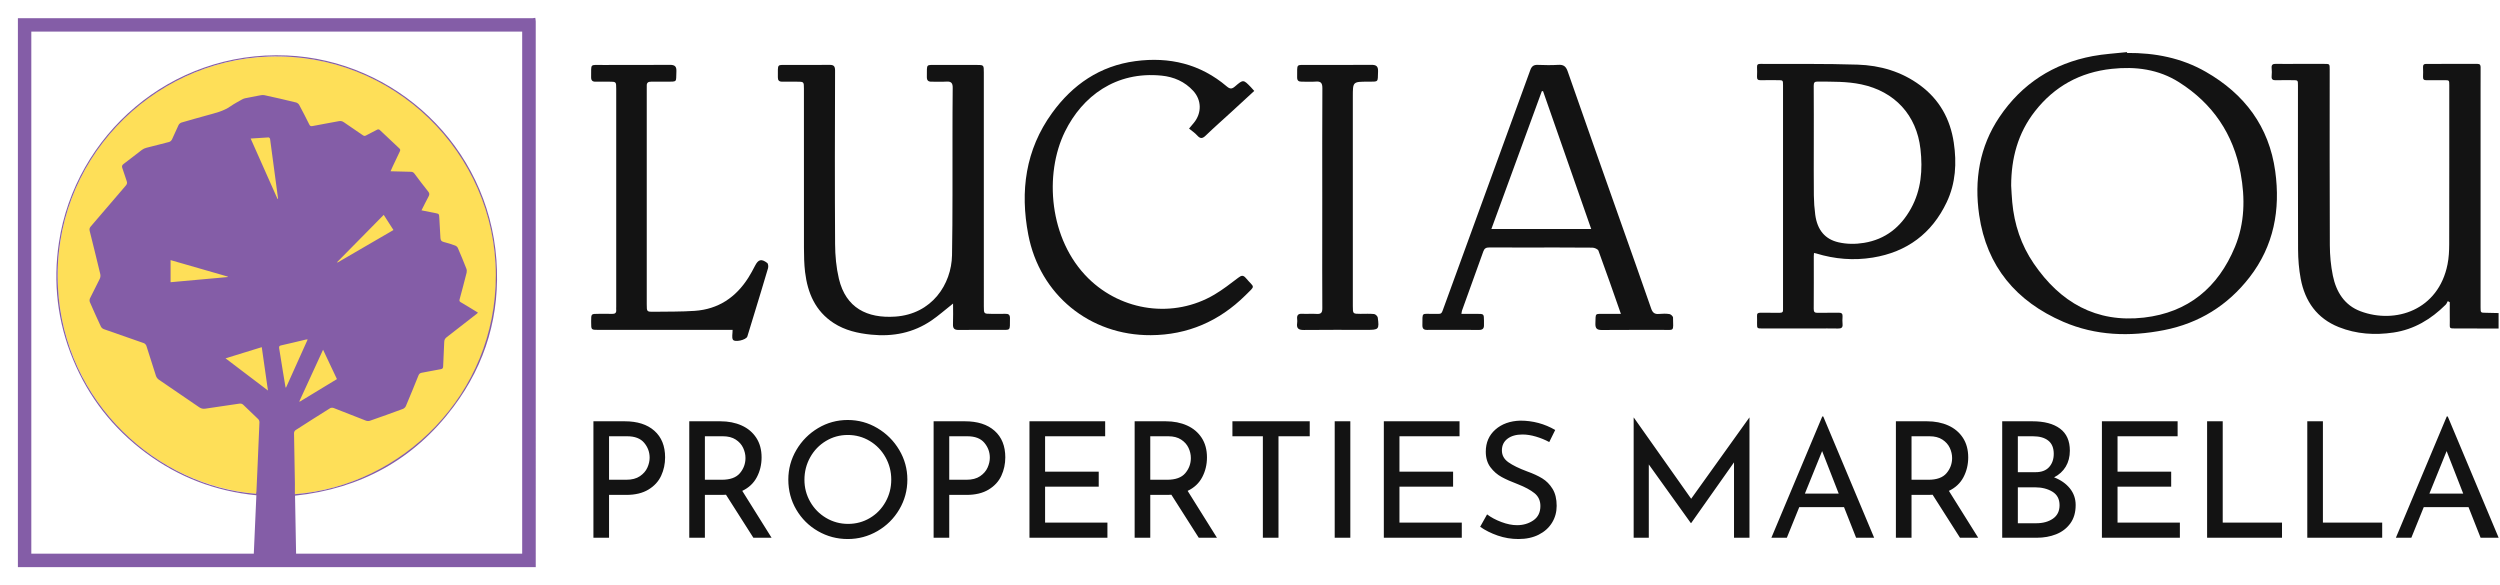
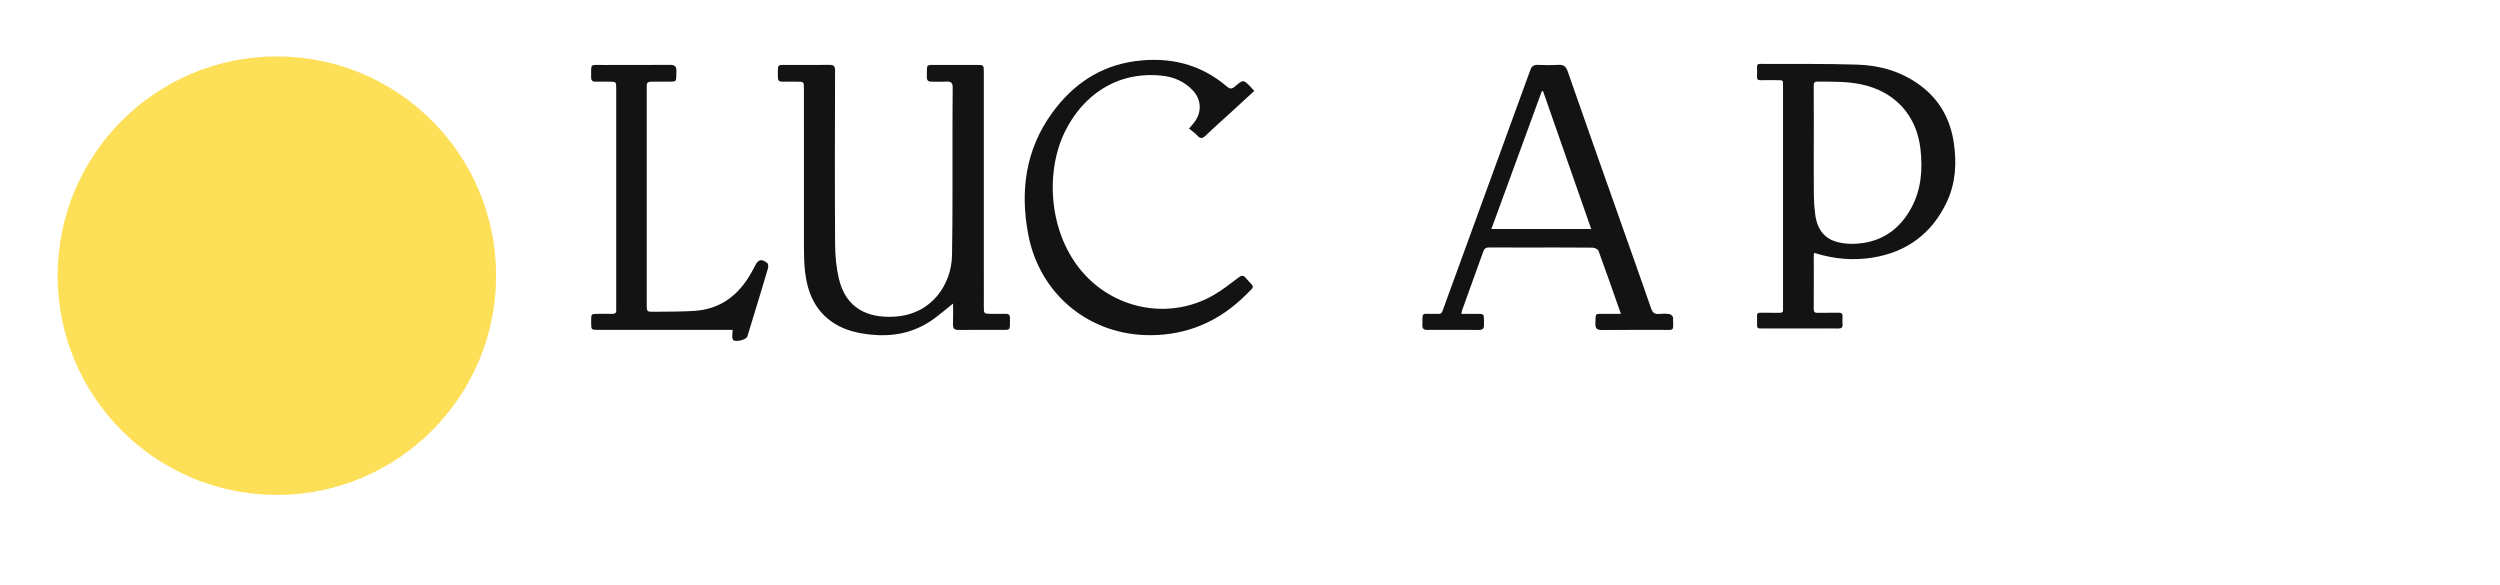
<svg xmlns="http://www.w3.org/2000/svg" xmlns:xlink="http://www.w3.org/1999/xlink" version="1.1" id="Layer_1" x="0px" y="0px" width="698.421px" height="163.442px" viewBox="0 0 698.421 163.442" enable-background="new 0 0 698.421 163.442" xml:space="preserve">
  <g>
    <defs>
      <circle id="SVGID_1_" cx="77.349" cy="77.011" r="61.247" />
    </defs>
    <clipPath id="SVGID_2_">
      <use xlink:href="#SVGID_1_" overflow="visible" />
    </clipPath>
    <g clip-path="url(#SVGID_2_)">
      <defs>
        <rect id="SVGID_3_" x="4.421" y="4.547" width="694" height="154" />
      </defs>
      <clipPath id="SVGID_4_">
        <use xlink:href="#SVGID_3_" overflow="visible" />
      </clipPath>
      <rect x="11.102" y="10.764" clip-path="url(#SVGID_4_)" fill="#FEDF58" width="132.495" height="132.494" />
    </g>
  </g>
  <g>
    <defs>
      <path id="SVGID_5_" d="M94.192,73.223c0.034,0.041,0.067,0.083,0.101,0.123c5.199-3.021,10.395-6.045,15.628-9.086    c-0.925-1.447-1.808-2.819-2.722-4.235C102.815,64.476,98.504,68.851,94.192,73.223z M77.519,55.553    c0.054-0.01,0.111-0.023,0.165-0.033c-0.25-1.873-0.504-3.744-0.751-5.618c-0.493-3.702-0.975-7.404-1.485-11.104    c-0.023-0.16-0.287-0.42-0.428-0.412c-1.632,0.08-3.264,0.2-4.996,0.32C72.56,44.406,75.041,49.979,77.519,55.553z M85.953,94.84    c-0.189,0-0.312-0.022-0.424,0.004c-2.335,0.551-4.663,1.128-7.006,1.647c-0.699,0.157-0.567,0.577-0.497,1.034    c0.331,2.059,0.657,4.115,0.992,6.173c0.247,1.514,0.502,3.023,0.755,4.537c0.05,0.006,0.1,0.012,0.147,0.018    C81.924,103.796,83.929,99.341,85.953,94.84z M63.616,77.399c0.009-0.044,0.017-0.087,0.026-0.129    c-5.274-1.519-10.547-3.038-15.987-4.605c0,2.181,0,4.17,0,6.177C52.97,78.362,58.293,77.881,63.616,77.399z M90.255,97.699    c-2.246,4.889-4.44,9.661-6.634,14.434c0.04,0.026,0.08,0.054,0.123,0.078c3.457-2.097,6.911-4.193,10.385-6.303    C92.839,103.165,91.578,100.495,90.255,97.699z M63.01,100.107c3.971,3.014,7.841,5.951,11.849,8.994    c-0.594-4.14-1.158-8.104-1.731-12.115C69.756,98.026,66.454,99.045,63.01,100.107z M82.381,138.062    c29.938-2.301,56.206-27.852,56.139-61.253C138.457,42.759,109.971,14.55,75,15.802c-32.914,1.178-60.644,29.337-58.814,64.462    c1.688,32.41,27.989,55.598,55.355,57.688c0.037-0.229,0.09-0.464,0.102-0.697c0.115-2.45,0.218-4.9,0.327-7.353    c0.176-3.979,0.359-7.958,0.51-11.937c0.012-0.289-0.132-0.667-0.338-0.87c-1.366-1.346-2.786-2.638-4.153-3.982    c-0.365-0.359-0.74-0.405-1.187-0.341c-3.144,0.465-6.284,0.924-9.43,1.394c-0.623,0.094-1.15-0.004-1.701-0.382    c-3.755-2.59-7.545-5.134-11.301-7.722c-0.346-0.238-0.661-0.651-0.793-1.047c-0.915-2.787-1.762-5.595-2.673-8.381    c-0.102-0.31-0.42-0.667-0.719-0.773c-3.721-1.321-7.461-2.592-11.188-3.911c-0.317-0.112-0.663-0.416-0.807-0.718    c-1.062-2.264-2.091-4.539-3.083-6.831c-0.128-0.298-0.109-0.767,0.036-1.062c0.889-1.833,1.854-3.629,2.737-5.466    c0.18-0.371,0.233-0.891,0.136-1.292c-0.959-4.029-1.959-8.05-2.962-12.069c-0.12-0.483-0.046-0.843,0.292-1.236    c3.282-3.811,6.531-7.645,9.814-11.452c0.355-0.408,0.407-0.751,0.233-1.236c-0.424-1.188-0.77-2.4-1.202-3.583    c-0.197-0.533-0.141-0.847,0.348-1.21c1.714-1.272,3.377-2.618,5.082-3.904c0.354-0.268,0.786-0.476,1.214-0.589    c2.131-0.562,4.281-1.064,6.412-1.64c0.31-0.084,0.651-0.403,0.795-0.701c0.646-1.33,1.2-2.705,1.844-4.035    c0.149-0.296,0.497-0.598,0.81-0.691c2.322-0.688,4.66-1.326,6.995-1.979c2.328-0.649,4.702-1.15,6.741-2.587    c0.99-0.696,2.077-1.252,3.13-1.856c0.27-0.152,0.566-0.29,0.868-0.354c1.233-0.262,2.469-0.508,3.709-0.723    c0.566-0.099,1.177-0.262,1.716-0.148c2.964,0.631,5.913,1.322,8.856,2.041c0.338,0.082,0.721,0.396,0.889,0.707    c0.971,1.793,1.89,3.612,2.8,5.436c0.203,0.407,0.397,0.547,0.891,0.449c2.446-0.483,4.91-0.9,7.364-1.37    c0.543-0.105,0.965-0.012,1.418,0.306c1.749,1.223,3.528,2.407,5.287,3.619c0.308,0.213,0.546,0.264,0.906,0.063    c0.996-0.555,2.037-1.024,3.035-1.577c0.371-0.206,0.589-0.15,0.875,0.123c1.775,1.693,3.561,3.375,5.357,5.045    c0.298,0.277,0.355,0.497,0.168,0.874c-0.687,1.391-1.336,2.801-1.998,4.208c-0.191,0.409-0.365,0.825-0.594,1.336    c1.953,0.054,3.794,0.118,5.632,0.144c0.453,0.005,0.755,0.128,1.034,0.506c1.262,1.695,2.537,3.383,3.859,5.028    c0.386,0.485,0.376,0.839,0.101,1.35c-0.678,1.258-1.305,2.542-1.985,3.886c1.317,0.26,2.576,0.5,3.83,0.757    c1.091,0.224,1.082,0.232,1.146,1.343c0.105,1.843,0.231,3.684,0.31,5.527c0.031,0.659,0.218,1.046,0.929,1.218    c1.082,0.256,2.145,0.613,3.19,0.993c0.298,0.107,0.625,0.391,0.749,0.673c0.83,1.913,1.625,3.844,2.383,5.783    c0.132,0.331,0.155,0.761,0.071,1.106c-0.627,2.492-1.277,4.977-1.957,7.454c-0.109,0.407-0.052,0.609,0.31,0.814    c0.843,0.476,1.67,0.987,2.5,1.49c0.757,0.461,1.51,0.929,2.32,1.428c-0.197,0.18-0.313,0.298-0.439,0.397    c-2.754,2.15-5.502,4.313-8.277,6.438c-0.476,0.361-0.692,0.742-0.713,1.323c-0.09,2.279-0.222,4.56-0.302,6.842    c-0.018,0.504-0.17,0.707-0.686,0.795c-1.768,0.302-3.524,0.679-5.289,0.992c-0.493,0.086-0.743,0.312-0.927,0.768    c-1.15,2.859-2.312,5.709-3.513,8.545c-0.138,0.325-0.493,0.665-0.824,0.789c-3.071,1.138-6.148,2.24-9.239,3.314    c-0.329,0.114-0.772,0.088-1.103-0.038c-3.006-1.16-5.997-2.37-9.003-3.528c-0.285-0.11-0.74-0.102-0.988,0.054    c-3.233,2.017-6.45,4.058-9.651,6.123c-0.228,0.149-0.439,0.525-0.438,0.795c0.063,4.711,0.164,9.425,0.247,14.136    C82.398,136.059,82.381,137.025,82.381,138.062z M8.748,8.832c0,48.65,0,97.25,0,145.851c20.734,0,41.415,0,62.155,0    c0.241-5.456,0.478-10.857,0.719-16.317c-11.438-1.124-21.721-5.061-30.866-11.854c-9.171-6.812-15.981-15.524-20.354-26.089    c-4.363-10.544-5.64-21.491-3.927-32.758C21.01,37.856,47.583,14.094,80.13,15.498c30.082,1.3,56.25,25.151,58.556,57.111    c1.093,15.133-2.903,28.941-12.023,41.075c-11.037,14.693-25.895,22.831-44.24,24.792c0.101,5.395,0.199,10.796,0.296,16.204    c21.132,0,42.151,0,63.16,0c0-48.646,0-97.229,0-145.849C100.165,8.832,54.496,8.832,8.748,8.832z M149.4,5    c0.048,0,0.099,0,0.145,0c0.042,0.331,0.123,0.661,0.123,0.992c0.003,50.556,0.003,101.114,0.002,151.67    c0,0.258,0,0.515,0.001,0.78c-48.289,0-96.475,0-144.671,0C5,107.314,5,56.238,5,5.09c0.388,0,0.724,0,1.061,0    c47.571,0,95.136,0,142.707-0.002C148.976,5.086,149.188,5.028,149.4,5z" />
    </defs>
    <clipPath id="SVGID_6_">
      <use xlink:href="#SVGID_5_" overflow="visible" />
    </clipPath>
    <g clip-path="url(#SVGID_6_)">
      <defs>
        <rect id="SVGID_7_" x="4.421" y="4.547" width="694" height="154" />
      </defs>
      <clipPath id="SVGID_8_">
        <use xlink:href="#SVGID_7_" overflow="visible" />
      </clipPath>
-       <rect clip-path="url(#SVGID_8_)" fill="#845DA7" width="154.671" height="163.442" />
    </g>
  </g>
  <g>
    <defs>
      <path id="SVGID_9_" d="M266.253,84.802c-2.266,1.787-4.037,3.367-5.981,4.698c-5.103,3.492-10.792,4.609-16.905,3.989    c-3.722-0.378-7.284-1.184-10.456-3.237c-5.138-3.329-7.284-8.401-7.995-14.216c-0.271-2.256-0.308-4.546-0.318-6.82    c-0.022-14.807-0.009-29.613-0.009-44.417c0-1.976-0.009-1.976-2.004-1.979c-1.362-0.007-2.722-0.022-4.078-0.004    c-0.859,0.01-1.211-0.361-1.199-1.229c0.047-3.986-0.443-3.411,3.212-3.439c3.738-0.028,7.473,0.028,11.21-0.025    c1.196-0.016,1.561,0.365,1.561,1.593c-0.05,16.162-0.088,32.328,0.009,48.494c0.019,3.222,0.321,6.521,1.057,9.649    c1.938,8.189,7.913,11.112,15.726,10.591c10.253-0.687,15.734-9.005,15.882-17.17c0.198-11.112,0.101-22.231,0.129-33.345    c0.016-4.465,0-8.932,0.06-13.396c0.025-1.312-0.418-1.844-1.769-1.743c-1.353,0.101-2.718-0.013-4.078,0.025    c-0.975,0.028-1.396-0.324-1.375-1.354c0.075-3.81-0.459-3.291,3.178-3.322c3.546-0.028,7.092-0.01,10.634-0.006    c2.102,0,2.105,0.006,2.105,2.076c0,21.795,0,43.592,0.003,65.39c0,2.064,0.003,2.064,2.033,2.07    c1.318,0.003,2.627,0.031,3.936-0.006c0.887-0.028,1.343,0.214,1.331,1.214c-0.044,3.767,0.343,3.241-3.099,3.266    c-3.741,0.025-7.479-0.024-11.217,0.025c-1.18,0.013-1.652-0.371-1.604-1.592C266.31,88.76,266.253,86.936,266.253,84.802z" />
    </defs>
    <clipPath id="SVGID_10_">
      <use xlink:href="#SVGID_9_" overflow="visible" />
    </clipPath>
    <g clip-path="url(#SVGID_10_)">
      <defs>
        <rect id="SVGID_11_" x="4.421" y="3.547" width="694" height="154" />
      </defs>
      <clipPath id="SVGID_12_">
        <use xlink:href="#SVGID_11_" overflow="visible" />
      </clipPath>
      <rect x="212.309" y="13.122" clip-path="url(#SVGID_12_)" fill="#131313" width="74.846" height="85.529" />
    </g>
  </g>
  <g>
    <defs>
      <path id="SVGID_13_" d="M416.646,63.971c9.382,0,18.513,0,27.886,0c-4.518-12.922-8.986-25.725-13.46-38.526    c-0.11,0.016-0.224,0.024-0.339,0.044C426.063,38.253,421.388,51.014,416.646,63.971z M452.826,87.678    c-2.159-6.135-4.153-11.905-6.265-17.632c-0.163-0.45-1.11-0.855-1.695-0.862c-6.406-0.062-12.815-0.037-19.218-0.037    c-3.206,0-6.409,0.019-9.615-0.01c-0.834-0.01-1.334,0.239-1.633,1.079c-1.97,5.525-3.978,11.04-5.966,16.56    c-0.062,0.176-0.068,0.374-0.164,0.905c1.508,0,2.927-0.003,4.343,0c1.94,0.004,1.94,0.004,1.963,1.913    c0.01,0.391-0.019,0.78-0.003,1.168c0.044,0.95-0.327,1.415-1.359,1.409c-4.852-0.031-9.703-0.025-14.558-0.007    c-0.932,0.004-1.296-0.377-1.287-1.309c0.025-3.863-0.261-3.086,3.024-3.171c2.566-0.069,2.139,0.469,3.117-2.228    c8.02-21.958,16.027-43.917,24.006-65.884c0.41-1.133,1.004-1.488,2.134-1.444c1.897,0.066,3.794,0.113,5.683-0.01    c1.453-0.098,2.139,0.422,2.621,1.807c4.857,13.919,9.771,27.819,14.684,41.72c2.885,8.187,5.811,16.357,8.646,24.563    c0.412,1.195,1.004,1.607,2.206,1.497c0.959-0.088,1.95-0.11,2.904,0.035c0.39,0.06,0.994,0.629,0.996,0.979    c0.057,4.074,0.485,3.413-3.139,3.438c-5.579,0.034-11.164-0.028-16.745,0.034c-1.407,0.017-1.854-0.459-1.806-1.85    c0.109-3.014-0.246-2.624,2.671-2.655C449.759,87.665,451.14,87.678,452.826,87.678z" />
    </defs>
    <clipPath id="SVGID_14_">
      <use xlink:href="#SVGID_13_" overflow="visible" />
    </clipPath>
    <g clip-path="url(#SVGID_14_)">
      <defs>
        <rect id="SVGID_15_" x="4.421" y="3.547" width="694" height="154" />
      </defs>
      <clipPath id="SVGID_16_">
        <use xlink:href="#SVGID_15_" overflow="visible" />
      </clipPath>
      <rect x="392.369" y="13.107" clip-path="url(#SVGID_16_)" fill="#131313" width="80.065" height="84.086" />
    </g>
  </g>
  <g>
    <defs>
      <path id="SVGID_17_" d="M350.398,25.403c-2.208,2.029-4.307,3.967-6.409,5.896c-2.398,2.196-4.842,4.343-7.18,6.599    c-0.931,0.902-1.526,0.861-2.36-0.069c-0.635-0.711-1.466-1.246-2.265-1.913c0.623-0.739,0.994-1.174,1.353-1.614    c2.224-2.719,2.18-6.327-0.18-8.91c-2.369-2.59-5.399-3.917-8.847-4.264c-12.802-1.283-22.134,5.771-26.989,15.628    c-5.858,11.894-4.483,30.157,6.513,40.993c9.414,9.275,23.871,11.276,35.251,4.543c2.332-1.378,4.48-3.064,6.642-4.697    c0.833-0.629,1.353-0.837,2.13,0.085c2.407,2.857,2.838,1.892-0.157,4.855c-7.306,7.211-16.103,11.043-26.395,11.103    c-17.065,0.101-31.019-11.295-34.235-28.08c-2.325-12.154-0.79-23.714,6.639-33.978c5.761-7.96,13.366-13.177,23.286-14.504    c9.495-1.266,18.138,0.786,25.542,7.079c0.909,0.773,1.444,0.724,2.293-0.013c2.3-1.985,2.335-1.951,4.437,0.22    C349.741,24.632,349.986,24.935,350.398,25.403z" />
    </defs>
    <clipPath id="SVGID_18_">
      <use xlink:href="#SVGID_17_" overflow="visible" />
    </clipPath>
    <g clip-path="url(#SVGID_18_)">
      <defs>
        <rect id="SVGID_19_" x="4.421" y="3.547" width="694" height="154" />
      </defs>
      <clipPath id="SVGID_20_">
        <use xlink:href="#SVGID_19_" overflow="visible" />
      </clipPath>
      <rect x="281.27" y="11.719" clip-path="url(#SVGID_20_)" fill="#131313" width="74.127" height="86.919" />
    </g>
  </g>
  <g>
    <defs>
      <path id="SVGID_21_" d="M204.667,92.158c-0.752,0-1.369,0-1.982,0c-11.849,0-23.688,0-35.534,0    c-1.995-0.003-1.995-0.013-1.998-2.026c-0.003-0.145-0.003-0.289-0.003-0.434c0.003-2.014,0.003-2.018,1.947-2.021    c1.315-0.003,2.624-0.028,3.936,0.01c0.799,0.021,1.187-0.273,1.12-1.099c-0.028-0.289,0-0.585,0-0.871    c0-20.291,0-40.578,0-60.872c0-2.02-0.009-2.02-1.963-2.025c-1.261-0.004-2.526-0.028-3.788,0.003    c-0.935,0.021-1.28-0.378-1.262-1.312c0.076-3.866-0.5-3.341,3.282-3.36c6.214-0.024,12.425,0.028,18.642-0.034    c1.438-0.013,1.979,0.387,1.9,1.895c-0.151,2.991,0.418,2.8-2.838,2.812c-1.403,0.003-2.816,0.025-4.222-0.003    c-0.856-0.022-1.271,0.327-1.218,1.198c0.019,0.29-0.003,0.582-0.003,0.872c0,20.048,0,40.096,0,60.142    c0,2.066,0.009,2.095,2.067,2.063c3.785-0.054,7.573,0.007,11.343-0.252c6.576-0.456,11.493-3.766,14.982-9.281    c0.677-1.066,1.271-2.181,1.85-3.301c0.909-1.783,1.768-2.048,3.404-0.805c0.296,0.223,0.365,1.028,0.236,1.476    c-1.293,4.42-2.653,8.822-3.993,13.229c-0.592,1.948-1.17,3.898-1.784,5.84c-0.324,0.994-3.625,1.733-4.059,0.85    C204.409,94.206,204.667,93.275,204.667,92.158z" />
    </defs>
    <clipPath id="SVGID_22_">
      <use xlink:href="#SVGID_21_" overflow="visible" />
    </clipPath>
    <g clip-path="url(#SVGID_22_)">
      <defs>
        <rect id="SVGID_23_" x="4.421" y="3.547" width="694" height="154" />
      </defs>
      <clipPath id="SVGID_24_">
        <use xlink:href="#SVGID_23_" overflow="visible" />
      </clipPath>
      <rect x="160.14" y="13.116" clip-path="url(#SVGID_24_)" fill="#131313" width="59.488" height="87.13" />
    </g>
  </g>
  <g>
    <defs>
-       <path id="SVGID_25_" d="M369.398,55.249c0-10.194-0.034-20.388,0.032-30.585c0.009-1.495-0.426-1.995-1.892-1.869    c-1.302,0.113-2.618,0.003-3.927,0.019c-0.843,0.01-1.239-0.317-1.23-1.205c0.057-3.986-0.459-3.441,3.193-3.461    c5.828-0.028,11.651,0.031,17.484-0.034c1.432-0.016,1.992,0.381,1.926,1.888c-0.126,3.018,0.296,2.812-2.859,2.815    c-4.188,0.007-4.188,0.004-4.188,4.194c0,19.517,0,39.033,0.003,58.553c0,2.111,0.004,2.111,2.158,2.114    c1.26,0,2.53-0.075,3.779,0.054c0.387,0.038,0.979,0.607,1.029,0.991c0.431,3.31,0.292,3.433-3.037,3.433    c-5.871,0-11.748-0.044-17.625,0.028c-1.476,0.019-2.08-0.443-1.863-1.916c0.057-0.381,0.048-0.777,0-1.161    c-0.106-1.048,0.29-1.507,1.395-1.444c1.353,0.072,2.719-0.057,4.074,0.035c1.221,0.081,1.573-0.368,1.566-1.567    c-0.05-7.283-0.021-14.564-0.021-21.848C369.398,61.271,369.398,58.26,369.398,55.249z" />
-     </defs>
+       </defs>
    <clipPath id="SVGID_26_">
      <use xlink:href="#SVGID_25_" overflow="visible" />
    </clipPath>
    <g clip-path="url(#SVGID_26_)">
      <defs>
        <rect id="SVGID_27_" x="4.421" y="3.547" width="694" height="154" />
      </defs>
      <clipPath id="SVGID_28_">
        <use xlink:href="#SVGID_27_" overflow="visible" />
      </clipPath>
      <rect x="357.339" y="13.112" clip-path="url(#SVGID_28_)" fill="#131313" width="32.744" height="84.071" />
    </g>
  </g>
  <g>
    <defs>
      <path id="SVGID_29_" d="M698.026,91.783c-3.803-0.007-7.604-0.009-11.406-0.021c-2.682-0.011-2.178,0.197-2.223-2.169    c-0.033-1.721-0.008-3.443-0.008-5.166c-0.188-0.1-0.372-0.199-0.557-0.299c-0.195,0.338-0.327,0.739-0.598,1.002    c-4.076,4.049-8.818,6.919-14.575,7.771c-5.193,0.769-10.342,0.448-15.271-1.517c-6.115-2.438-9.451-7.203-10.641-13.492    c-0.508-2.688-0.725-5.464-0.738-8.197c-0.064-15.274-0.033-30.551-0.033-45.825c0-1.468-0.002-1.47-1.428-1.472    c-1.574,0-3.147-0.034-4.722,0.015c-0.86,0.025-1.287-0.202-1.198-1.151c0.07-0.75,0.07-1.515-0.002-2.258    c-0.094-0.956,0.353-1.182,1.205-1.164c1.867,0.036,3.733,0.009,5.603,0.009c2.624,0,5.245,0,7.868,0c1.539,0,1.542,0,1.542,1.506    c0.002,16.39-0.04,32.776,0.038,49.168c0.013,2.83,0.276,5.706,0.842,8.474c0.928,4.514,3.217,8.275,7.737,9.964    c9.767,3.649,21.776-0.331,24.306-13.138c0.361-1.815,0.457-3.708,0.463-5.565c0.035-14.815,0.02-29.631,0.02-44.446    c0-1.41-0.004-1.41-1.381-1.412c-1.674,0-3.343-0.02-5.015,0.006c-0.661,0.011-0.964-0.206-0.933-0.904    c0.041-0.916,0.032-1.836,0-2.753c-0.023-0.625,0.215-0.896,0.846-0.896c4.785,0.008,9.573,0.011,14.357-0.002    c0.691,0,0.892,0.312,0.883,0.966c-0.027,2.064-0.011,4.13-0.011,6.196c0,20.289,0,40.579,0,60.868c0,1.5,0.005,1.487,1.502,1.502    c1.175,0.011,2.352,0.053,3.53,0.08C698.026,88.9,698.026,90.343,698.026,91.783z" />
    </defs>
    <clipPath id="SVGID_30_">
      <use xlink:href="#SVGID_29_" overflow="visible" />
    </clipPath>
    <g clip-path="url(#SVGID_30_)">
      <defs>
        <rect id="SVGID_31_" x="4.421" y="3.547" width="694" height="154" />
      </defs>
      <clipPath id="SVGID_32_">
        <use xlink:href="#SVGID_31_" overflow="visible" />
      </clipPath>
-       <rect x="629.616" y="12.838" clip-path="url(#SVGID_32_)" fill="#131313" width="73.414" height="85.447" />
    </g>
  </g>
  <g>
    <defs>
-       <path id="SVGID_33_" d="M561.856,51.864c0.096,1.534,0.154,3.072,0.299,4.604c0.568,6.217,2.481,11.988,6.004,17.147    c7.394,10.842,17.41,16.653,30.799,15.109c12.348-1.424,20.717-8.403,25.415-19.742c2.744-6.625,2.876-13.615,1.589-20.587    c-2.012-10.949-7.807-19.469-17.207-25.421c-5.746-3.637-12.136-4.458-18.805-3.74c-8.832,0.947-16.004,4.883-21.467,11.874    C563.724,37.198,561.869,44.232,561.856,51.864z M594.224,14.793c7.77-0.066,15.215,1.376,21.999,5.264    c10.808,6.189,17.683,15.284,19.405,27.785c1.48,10.756-0.38,20.853-7.182,29.627c-6.1,7.872-14.105,12.829-23.881,14.754    c-9.586,1.886-19.108,1.582-28.159-2.332c-13.118-5.672-21.4-15.447-23.488-29.814c-1.412-9.729,0.062-19.055,5.65-27.364    c6.267-9.321,15.06-14.978,26.086-17.046c3.14-0.589,6.355-0.75,9.537-1.107C594.204,14.636,594.215,14.714,594.224,14.793z" />
+       <path id="SVGID_33_" d="M561.856,51.864c0.096,1.534,0.154,3.072,0.299,4.604c0.568,6.217,2.481,11.988,6.004,17.147    c7.394,10.842,17.41,16.653,30.799,15.109c12.348-1.424,20.717-8.403,25.415-19.742c2.744-6.625,2.876-13.615,1.589-20.587    c-5.746-3.637-12.136-4.458-18.805-3.74c-8.832,0.947-16.004,4.883-21.467,11.874    C563.724,37.198,561.869,44.232,561.856,51.864z M594.224,14.793c7.77-0.066,15.215,1.376,21.999,5.264    c10.808,6.189,17.683,15.284,19.405,27.785c1.48,10.756-0.38,20.853-7.182,29.627c-6.1,7.872-14.105,12.829-23.881,14.754    c-9.586,1.886-19.108,1.582-28.159-2.332c-13.118-5.672-21.4-15.447-23.488-29.814c-1.412-9.729,0.062-19.055,5.65-27.364    c6.267-9.321,15.06-14.978,26.086-17.046c3.14-0.589,6.355-0.75,9.537-1.107C594.204,14.636,594.215,14.714,594.224,14.793z" />
    </defs>
    <clipPath id="SVGID_34_">
      <use xlink:href="#SVGID_33_" overflow="visible" />
    </clipPath>
    <g clip-path="url(#SVGID_34_)">
      <defs>
-         <rect id="SVGID_35_" x="4.421" y="3.547" width="694" height="154" />
-       </defs>
+         </defs>
      <clipPath id="SVGID_36_">
        <use xlink:href="#SVGID_35_" overflow="visible" />
      </clipPath>
      <rect x="547.417" y="9.56" clip-path="url(#SVGID_36_)" fill="#131313" width="93.688" height="88.787" />
    </g>
  </g>
  <g>
    <defs>
      <path id="SVGID_37_" d="M506.715,40.259c0,4.781-0.036,9.566,0.019,14.351c0.02,1.795,0.151,3.598,0.387,5.378    c0.576,4.293,2.756,6.844,6.48,7.702c2.36,0.541,4.742,0.548,7.125,0.161c6.004-0.977,10.268-4.403,13.146-9.613    c2.871-5.191,3.298-10.835,2.646-16.601c-1.068-9.488-7.188-16.103-16.535-18.069c-4.014-0.846-8.07-0.737-12.128-0.781    c-0.905-0.011-1.166,0.25-1.159,1.157C506.735,29.381,506.715,34.821,506.715,40.259z M506.772,70.674    c-0.023,0.367-0.058,0.624-0.058,0.881c0,4.918,0.023,9.835-0.019,14.75c-0.01,0.905,0.31,1.106,1.141,1.088    c1.932-0.051,3.867,0.021,5.799-0.034c0.881-0.025,1.176,0.3,1.112,1.143c-0.047,0.685-0.06,1.379,0.005,2.062    c0.095,0.992-0.373,1.232-1.269,1.213c-2.03-0.045-4.063-0.013-6.095-0.013c-5.015,0-10.031,0.002-15.045,0    c-1.479,0-1.479-0.004-1.48-1.434c0-0.687,0.032-1.377-0.008-2.062c-0.043-0.701,0.268-0.907,0.93-0.898    c1.804,0.027,3.604-0.011,5.406,0.015c0.665,0.011,0.998-0.208,0.928-0.905c-0.021-0.192,0-0.393,0-0.59    c0-20.681,0-41.365,0-62.045c0-1.442-0.004-1.444-1.441-1.446c-1.605,0-3.212-0.032-4.818,0.01    c-0.783,0.021-1.045-0.28-1.006-1.038c0.047-0.882,0.04-1.77,0.002-2.653c-0.027-0.654,0.268-0.895,0.873-0.864    c0.033,0,0.065-0.002,0.1-0.002c9.045,0.047,18.096-0.085,27.131,0.206c6.309,0.204,12.277,1.937,17.469,5.777    c5.404,4,8.405,9.425,9.391,16.001c0.854,5.716,0.533,11.361-1.971,16.643c-4.141,8.74-11.099,13.921-20.648,15.478    c-5.349,0.873-10.643,0.436-15.831-1.157C507.22,70.75,507.062,70.733,506.772,70.674z" />
    </defs>
    <clipPath id="SVGID_38_">
      <use xlink:href="#SVGID_37_" overflow="visible" />
    </clipPath>
    <g clip-path="url(#SVGID_38_)">
      <defs>
        <rect id="SVGID_39_" x="4.421" y="3.547" width="694" height="154" />
      </defs>
      <clipPath id="SVGID_40_">
        <use xlink:href="#SVGID_39_" overflow="visible" />
      </clipPath>
      <rect x="485.851" y="12.849" clip-path="url(#SVGID_40_)" fill="#131313" width="65.395" height="83.929" />
    </g>
  </g>
  <g>
    <defs>
      <path id="SVGID_41_" d="M688.144,137.898l-4.635-11.88l-4.815,11.88H688.144z M689.628,141.679h-12.51l-3.465,8.55h-4.32    l14.221-33.885h0.27l14.221,33.885h-5.041L689.628,141.679z M648.948,117.693v28.305h16.561v4.23h-20.926v-32.535H648.948z     M620.958,117.693v28.305h16.561v4.23h-20.925v-32.535H620.958z M608.358,117.693v4.185h-16.785v9.9h14.985v4.185h-14.985v10.035    h17.416v4.23h-21.781v-32.535H608.358z M573.528,144.896c1.23-0.854,1.846-2.107,1.846-3.757c0-1.71-0.668-2.971-2.003-3.78    s-2.947-1.215-4.837-1.215h-4.815v10.035h5.13C570.739,146.179,572.298,145.751,573.528,144.896z M563.719,131.913h4.95    c1.68,0,2.947-0.479,3.803-1.439c0.854-0.96,1.281-2.19,1.281-3.69c0-1.649-0.51-2.88-1.529-3.689    c-1.02-0.811-2.445-1.216-4.275-1.216h-4.229V131.913z M578.253,136.436c1.08,1.335,1.621,2.888,1.621,4.658    c0,2.069-0.503,3.787-1.508,5.152c-1.006,1.365-2.325,2.37-3.96,3.015c-1.636,0.646-3.428,0.968-5.378,0.968h-9.675v-32.535h8.415    c3.33,0,5.91,0.683,7.74,2.048c1.83,1.364,2.744,3.412,2.744,6.143c0,1.71-0.382,3.202-1.146,4.478    c-0.766,1.274-1.854,2.272-3.263,2.992C575.704,134.073,577.173,135.101,578.253,136.436z M543.806,132.184    c1.035-1.23,1.553-2.641,1.553-4.23c0-0.96-0.217-1.904-0.652-2.835c-0.436-0.93-1.125-1.702-2.07-2.317s-2.137-0.923-3.577-0.923    h-5.04v12.15h4.725C541.083,134.028,542.771,133.413,543.806,132.184z M547.563,150.229l-7.65-12.016    c-0.239,0.03-0.6,0.046-1.08,0.046h-4.814v11.97h-4.365v-32.535h8.686c2.22,0,4.199,0.39,5.939,1.17s3.105,1.928,4.096,3.442    c0.99,1.516,1.484,3.338,1.484,5.468c0,2.01-0.442,3.854-1.327,5.535c-0.886,1.68-2.243,2.955-4.073,3.825l8.19,13.095H547.563z     M513.679,137.898l-4.635-11.88l-4.815,11.88H513.679z M515.163,141.679h-12.51l-3.465,8.55h-4.32l14.221-33.885h0.27    l14.221,33.885h-5.041L515.163,141.679z M488.749,116.658v33.57h-4.32v-21.061l-11.971,16.966h-0.09l-11.744-16.381v20.476h-4.23    v-33.57h0.045l16.02,22.68l16.246-22.68H488.749z M429.079,121.969c-1.32-0.391-2.565-0.585-3.735-0.585    c-1.771,0-3.173,0.397-4.208,1.192s-1.553,1.882-1.553,3.262c0,1.351,0.607,2.453,1.823,3.308    c1.215,0.855,2.947,1.703,5.197,2.543c1.681,0.6,3.098,1.252,4.253,1.957c1.154,0.705,2.115,1.681,2.88,2.926    c0.765,1.244,1.147,2.827,1.147,4.747c0,1.74-0.436,3.315-1.305,4.725c-0.871,1.41-2.107,2.521-3.713,3.33    c-1.605,0.811-3.488,1.215-5.647,1.215c-2.011,0-3.945-0.322-5.806-0.967c-1.859-0.646-3.494-1.463-4.904-2.453l1.935-3.465    c1.11,0.84,2.445,1.553,4.005,2.138c1.561,0.585,3.016,0.878,4.365,0.878c1.74,0,3.263-0.45,4.567-1.351    c1.306-0.899,1.958-2.234,1.958-4.005c0-1.5-0.548-2.692-1.643-3.577c-1.096-0.886-2.633-1.718-4.613-2.498    c-1.83-0.689-3.352-1.364-4.566-2.024c-1.216-0.66-2.258-1.567-3.128-2.723s-1.306-2.603-1.306-4.343    c0-2.55,0.893-4.612,2.678-6.188s4.103-2.407,6.953-2.497c3.51,0,6.765,0.87,9.765,2.609l-1.665,3.375    C431.644,122.868,430.398,122.358,429.079,121.969z M407.749,117.693v4.185h-16.785v9.9h14.984v4.185h-14.984v10.035h17.414v4.23    h-21.779v-32.535H407.749z M377.239,117.693v32.535h-4.365v-32.535H377.239z M365.898,117.693v4.185h-8.729v28.351h-4.365v-28.351    h-8.505v-4.185H365.898z M331.136,132.184c1.035-1.23,1.552-2.641,1.552-4.23c0-0.96-0.217-1.904-0.652-2.835    c-0.435-0.93-1.125-1.702-2.07-2.317c-0.945-0.615-2.138-0.923-3.578-0.923h-5.04v12.15h4.725    C328.414,134.028,330.101,133.413,331.136,132.184z M334.894,150.229l-7.65-12.016c-0.24,0.03-0.6,0.046-1.08,0.046h-4.815v11.97    h-4.365v-32.535h8.685c2.22,0,4.2,0.39,5.94,1.17c1.74,0.78,3.105,1.928,4.095,3.442c0.99,1.516,1.485,3.338,1.485,5.468    c0,2.01-0.442,3.854-1.327,5.535c-0.885,1.68-2.243,2.955-4.073,3.825l8.19,13.095H334.894z M308.749,117.693v4.185h-16.785v9.9    h14.985v4.185h-14.985v10.035h17.415v4.23h-21.78v-32.535H308.749z M273.806,133.038c0.975-0.66,1.672-1.462,2.092-2.407    s0.63-1.867,0.63-2.768c0-1.56-0.51-2.947-1.53-4.162s-2.61-1.823-4.77-1.823h-5.04v12.15h4.815    C271.563,134.028,272.831,133.698,273.806,133.038z M277.856,120.349c1.995,1.77,2.993,4.245,2.993,7.425    c0,1.83-0.368,3.54-1.103,5.13c-0.735,1.59-1.92,2.88-3.555,3.87c-1.635,0.99-3.697,1.485-6.188,1.485h-4.815v11.97h-4.365    v-32.535h8.73C273.094,117.693,275.861,118.578,277.856,120.349z M226.354,140.193c1.08,1.89,2.558,3.39,4.433,4.5    s3.922,1.665,6.143,1.665c2.22,0,4.252-0.548,6.097-1.643c1.845-1.095,3.3-2.595,4.365-4.5s1.598-3.982,1.598-6.232    s-0.54-4.335-1.62-6.255s-2.55-3.436-4.41-4.545c-1.86-1.11-3.9-1.665-6.12-1.665c-2.22,0-4.26,0.562-6.12,1.688    c-1.86,1.125-3.323,2.647-4.388,4.567s-1.598,4.005-1.598,6.255C224.733,136.248,225.273,138.304,226.354,140.193z     M222.483,125.703c1.5-2.55,3.518-4.582,6.053-6.098c2.535-1.515,5.302-2.272,8.302-2.272c2.97,0,5.73,0.758,8.28,2.272    c2.55,1.516,4.583,3.548,6.098,6.098c1.515,2.55,2.272,5.311,2.272,8.28c0,3-0.75,5.775-2.25,8.325    c-1.5,2.55-3.533,4.567-6.098,6.053c-2.565,1.484-5.333,2.227-8.303,2.227c-3,0-5.775-0.734-8.325-2.204    c-2.55-1.471-4.567-3.473-6.053-6.008c-1.485-2.535-2.228-5.333-2.228-8.393C220.233,131.014,220.983,128.253,222.483,125.703z     M206.711,132.184c1.035-1.23,1.553-2.641,1.553-4.23c0-0.96-0.218-1.904-0.652-2.835c-0.435-0.93-1.125-1.702-2.07-2.317    c-0.945-0.615-2.137-0.923-3.578-0.923h-5.04v12.15h4.725C203.989,134.028,205.676,133.413,206.711,132.184z M210.469,150.229    l-7.65-12.016c-0.24,0.03-0.6,0.046-1.08,0.046h-4.815v11.97h-4.365v-32.535h8.685c2.22,0,4.2,0.39,5.94,1.17    s3.105,1.928,4.095,3.442c0.99,1.516,1.485,3.338,1.485,5.468c0,2.01-0.442,3.854-1.328,5.535    c-0.885,1.68-2.243,2.955-4.072,3.825l8.19,13.095H210.469z M178.766,133.038c0.975-0.66,1.672-1.462,2.092-2.407    c0.42-0.945,0.63-1.867,0.63-2.768c0-1.56-0.51-2.947-1.53-4.162s-2.61-1.823-4.77-1.823h-5.04v12.15h4.815    C176.523,134.028,177.791,133.698,178.766,133.038z M182.816,120.349c1.995,1.77,2.993,4.245,2.993,7.425    c0,1.83-0.368,3.54-1.103,5.13s-1.92,2.88-3.555,3.87c-1.635,0.99-3.697,1.485-6.188,1.485h-4.815v11.97h-4.365v-32.535h8.73    C178.054,117.693,180.821,118.578,182.816,120.349z" />
    </defs>
    <clipPath id="SVGID_42_">
      <use xlink:href="#SVGID_41_" overflow="visible" />
    </clipPath>
    <g clip-path="url(#SVGID_42_)">
      <defs>
-         <rect id="SVGID_43_" x="4.421" y="3.547" width="694" height="154" />
-       </defs>
+         </defs>
      <clipPath id="SVGID_44_">
        <use xlink:href="#SVGID_43_" overflow="visible" />
      </clipPath>
      <rect x="160.784" y="111.344" clip-path="url(#SVGID_44_)" fill="#131313" width="542.26" height="44.244" />
    </g>
  </g>
</svg>